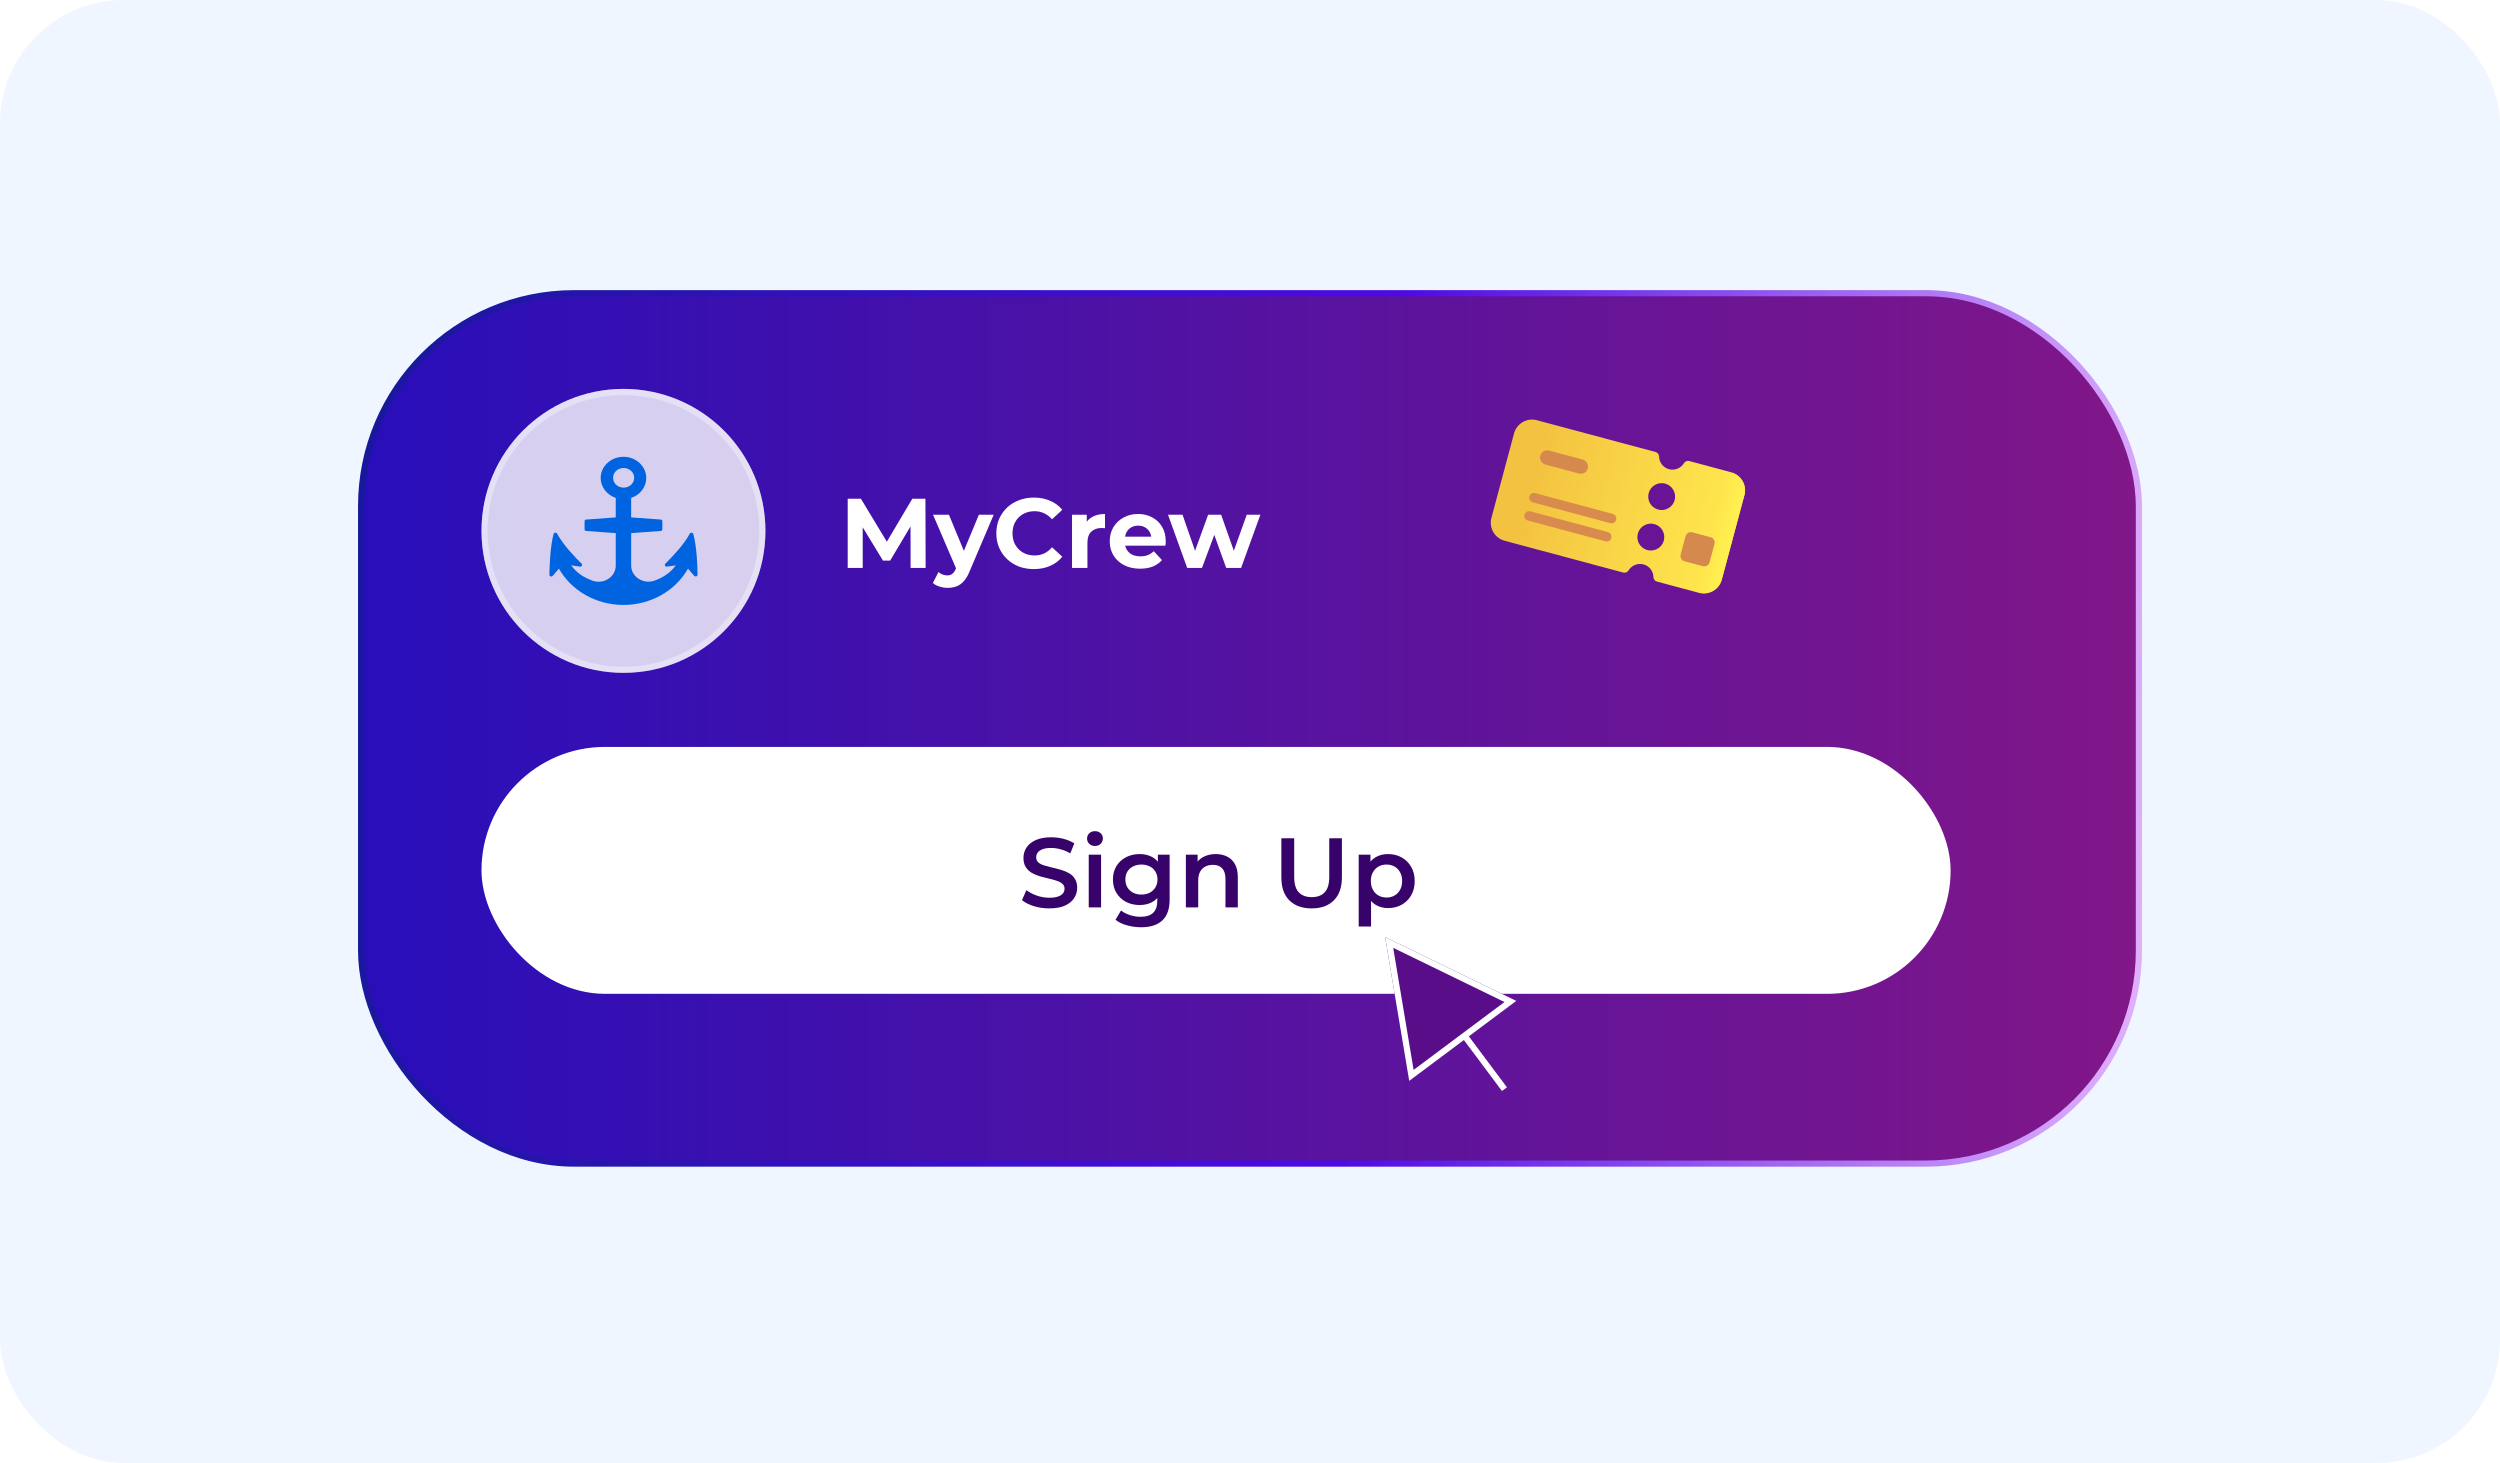
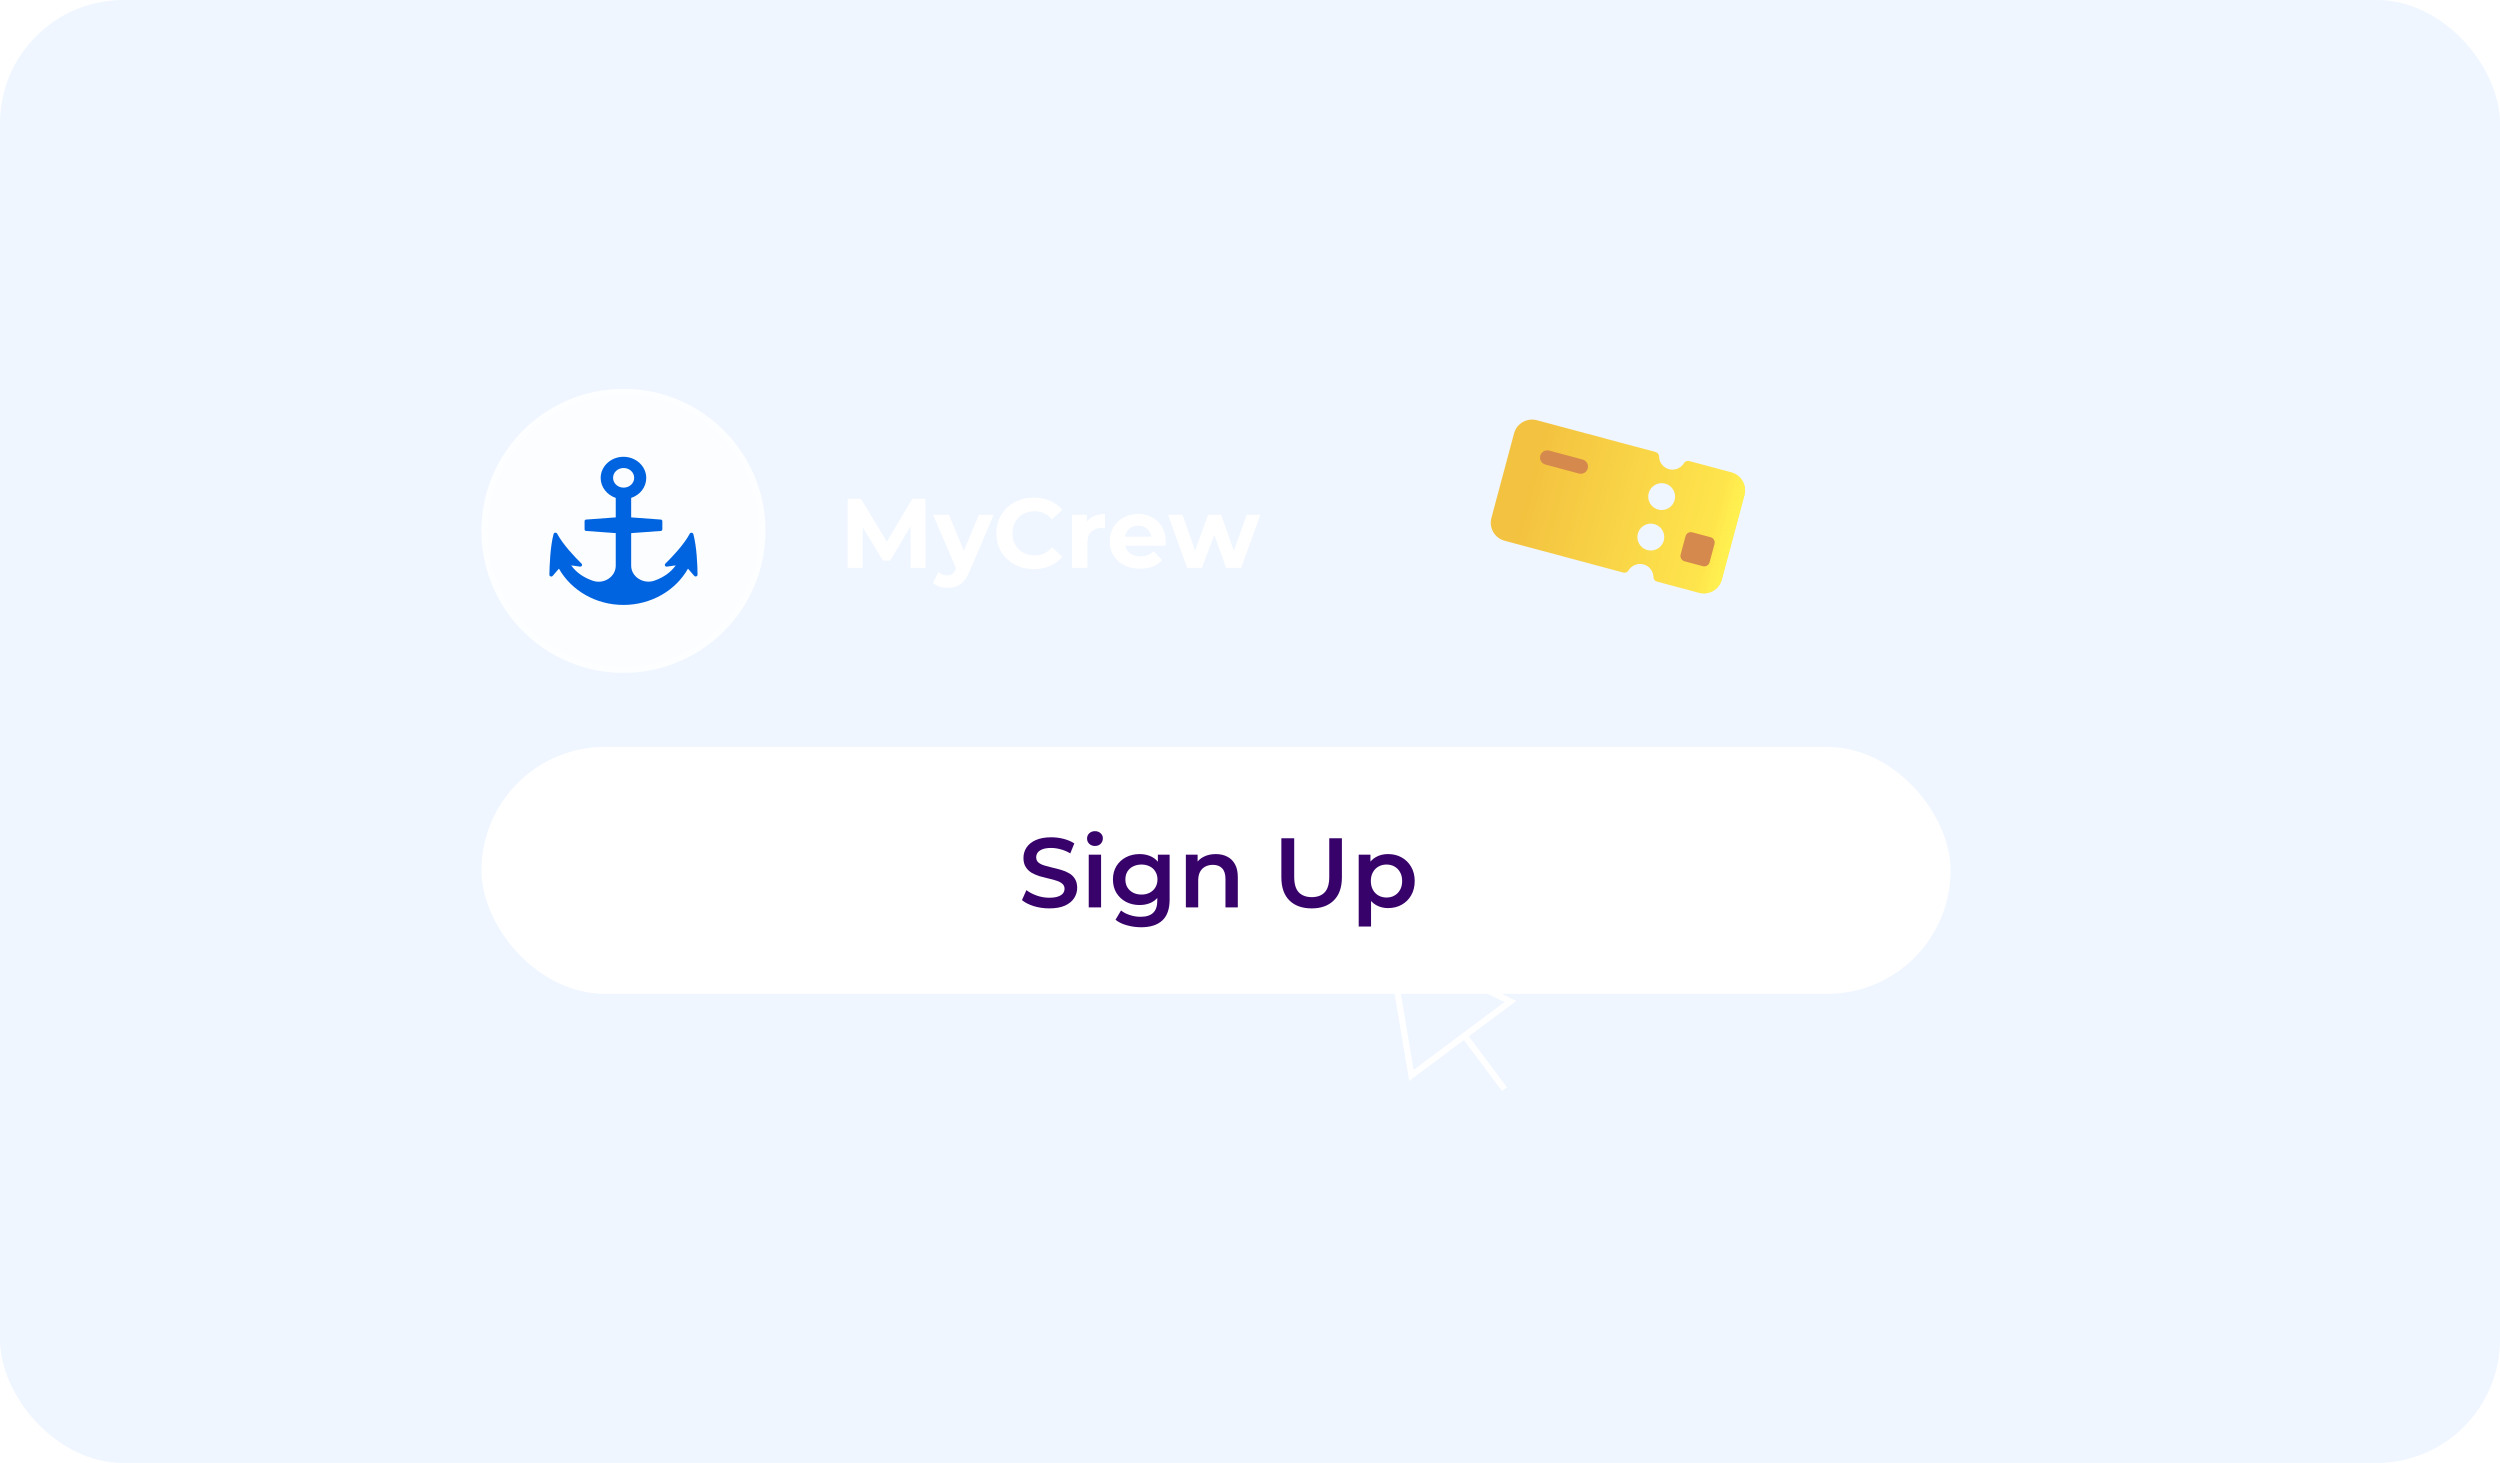
<svg xmlns="http://www.w3.org/2000/svg" width="405" height="237" viewBox="0 0 405 237" fill="none">
  <rect width="405" height="237" rx="20" fill="#EFF6FF" />
  <g clip-path="url(#clip0_1482_1355)">
-     <rect x="58.5" y="47.5" width="288" height="141" rx="34.5" fill="url(#paint0_linear_1482_1355)" stroke="url(#paint1_linear_1482_1355)" />
    <path d="M137.328 92V80.8H139.472L144.24 88.704H143.104L147.792 80.8H149.92L149.952 92H147.52L147.504 84.528H147.952L144.208 90.816H143.04L139.216 84.528H139.76V92H137.328ZM153.521 95.232C153.073 95.232 152.631 95.163 152.193 95.024C151.756 94.885 151.399 94.693 151.121 94.448L152.033 92.672C152.225 92.843 152.444 92.976 152.689 93.072C152.945 93.168 153.196 93.216 153.441 93.216C153.793 93.216 154.071 93.131 154.273 92.96C154.487 92.8 154.679 92.528 154.849 92.144L155.297 91.088L155.489 90.816L158.577 83.392H160.977L157.089 92.528C156.812 93.221 156.492 93.765 156.129 94.16C155.777 94.555 155.383 94.832 154.945 94.992C154.519 95.152 154.044 95.232 153.521 95.232ZM154.993 92.336L151.153 83.392H153.729L156.705 90.592L154.993 92.336ZM167.469 92.192C166.605 92.192 165.8 92.053 165.053 91.776C164.317 91.488 163.677 91.083 163.133 90.56C162.589 90.037 162.163 89.424 161.853 88.72C161.555 88.016 161.405 87.243 161.405 86.4C161.405 85.557 161.555 84.784 161.853 84.08C162.163 83.376 162.589 82.763 163.133 82.24C163.688 81.717 164.333 81.317 165.069 81.04C165.805 80.752 166.611 80.608 167.485 80.608C168.456 80.608 169.331 80.779 170.109 81.12C170.899 81.451 171.56 81.941 172.093 82.592L170.429 84.128C170.045 83.691 169.619 83.365 169.149 83.152C168.68 82.928 168.168 82.816 167.613 82.816C167.091 82.816 166.611 82.901 166.173 83.072C165.736 83.243 165.357 83.488 165.037 83.808C164.717 84.128 164.467 84.507 164.285 84.944C164.115 85.381 164.029 85.867 164.029 86.4C164.029 86.933 164.115 87.419 164.285 87.856C164.467 88.293 164.717 88.672 165.037 88.992C165.357 89.312 165.736 89.557 166.173 89.728C166.611 89.899 167.091 89.984 167.613 89.984C168.168 89.984 168.68 89.877 169.149 89.664C169.619 89.44 170.045 89.104 170.429 88.656L172.093 90.192C171.56 90.843 170.899 91.339 170.109 91.68C169.331 92.021 168.451 92.192 167.469 92.192ZM173.668 92V83.392H176.052V85.824L175.716 85.12C175.972 84.512 176.382 84.053 176.948 83.744C177.513 83.424 178.201 83.264 179.012 83.264V85.568C178.905 85.557 178.809 85.552 178.724 85.552C178.638 85.541 178.548 85.536 178.452 85.536C177.769 85.536 177.214 85.733 176.788 86.128C176.372 86.512 176.164 87.115 176.164 87.936V92H173.668ZM184.69 92.128C183.708 92.128 182.844 91.936 182.098 91.552C181.362 91.168 180.791 90.645 180.386 89.984C179.98 89.312 179.778 88.549 179.778 87.696C179.778 86.832 179.975 86.069 180.37 85.408C180.775 84.736 181.324 84.213 182.018 83.84C182.711 83.456 183.495 83.264 184.37 83.264C185.212 83.264 185.97 83.445 186.642 83.808C187.324 84.16 187.863 84.672 188.258 85.344C188.652 86.005 188.85 86.8 188.85 87.728C188.85 87.824 188.844 87.936 188.834 88.064C188.823 88.181 188.812 88.293 188.802 88.4H181.81V86.944H187.49L186.53 87.376C186.53 86.928 186.439 86.539 186.258 86.208C186.076 85.877 185.826 85.621 185.506 85.44C185.186 85.248 184.812 85.152 184.386 85.152C183.959 85.152 183.58 85.248 183.25 85.44C182.93 85.621 182.679 85.883 182.498 86.224C182.316 86.555 182.226 86.949 182.226 87.408V87.792C182.226 88.261 182.327 88.677 182.53 89.04C182.743 89.392 183.036 89.664 183.41 89.856C183.794 90.037 184.242 90.128 184.754 90.128C185.212 90.128 185.612 90.059 185.954 89.92C186.306 89.781 186.626 89.573 186.914 89.296L188.242 90.736C187.847 91.184 187.351 91.531 186.754 91.776C186.156 92.011 185.468 92.128 184.69 92.128ZM192.323 92L189.219 83.392H191.571L194.147 90.8H193.027L195.715 83.392H197.827L200.435 90.8H199.315L201.971 83.392H204.179L201.059 92H198.643L196.355 85.648H197.091L194.723 92H192.323Z" fill="white" />
    <circle cx="101" cy="86" r="23" fill="white" fill-opacity="0.8" />
    <circle cx="101" cy="86" r="22.5" stroke="white" stroke-opacity="0.35" />
    <path d="M112.321 86.517C112.24 86.265 111.887 86.215 111.751 86.442C110.801 88.234 108.819 90.303 107.787 91.312C107.597 91.514 107.76 91.842 108.059 91.792L109.47 91.59C108.629 92.776 107.434 93.558 106.023 94.063C104.204 94.694 102.249 93.432 102.249 91.641V86.366L107.054 86.013C107.19 86.013 107.299 85.886 107.299 85.76V84.423C107.299 84.297 107.19 84.17 107.054 84.17L102.249 83.817V80.662C103.688 80.183 104.692 78.921 104.692 77.432C104.692 75.539 103.036 74 101 74C98.964 74 97.308 75.539 97.308 77.432C97.308 78.921 98.339 80.183 99.751 80.662V83.817L94.946 84.17C94.81 84.17 94.701 84.297 94.701 84.423V85.76C94.701 85.886 94.81 86.013 94.946 86.013L99.751 86.366V91.641C99.751 93.457 97.796 94.719 95.977 94.063C94.566 93.558 93.371 92.776 92.529 91.59L93.941 91.792C94.24 91.842 94.403 91.514 94.213 91.312C93.181 90.303 91.199 88.234 90.249 86.442C90.113 86.215 89.76 86.24 89.679 86.517C89.136 88.536 89.027 91.641 89 93.104C89 93.382 89.353 93.508 89.543 93.281L90.547 92.12C92.557 95.678 96.547 98 101 98C105.425 98 109.443 95.704 111.453 92.12L112.457 93.281C112.647 93.483 113 93.382 113 93.104C113 91.615 112.864 88.536 112.321 86.517ZM101.027 75.817C101.977 75.817 102.738 76.524 102.738 77.407C102.738 78.29 101.977 78.997 101.027 78.997C100.077 78.997 99.317 78.29 99.317 77.407C99.317 76.524 100.077 75.817 101.027 75.817Z" fill="#0064E0" />
    <rect x="78" y="121" width="238" height="40" rx="20" fill="white" />
    <path d="M169.976 147.16C169.101 147.16 168.264 147.037 167.464 146.792C166.664 146.536 166.029 146.211 165.56 145.816L166.28 144.2C166.728 144.552 167.283 144.845 167.944 145.08C168.605 145.315 169.283 145.432 169.976 145.432C170.563 145.432 171.037 145.368 171.4 145.24C171.763 145.112 172.029 144.941 172.2 144.728C172.371 144.504 172.456 144.253 172.456 143.976C172.456 143.635 172.333 143.363 172.088 143.16C171.843 142.947 171.523 142.781 171.128 142.664C170.744 142.536 170.312 142.419 169.832 142.312C169.363 142.205 168.888 142.083 168.408 141.944C167.939 141.795 167.507 141.608 167.112 141.384C166.728 141.149 166.413 140.84 166.168 140.456C165.923 140.072 165.8 139.581 165.8 138.984C165.8 138.376 165.96 137.821 166.28 137.32C166.611 136.808 167.107 136.403 167.768 136.104C168.44 135.795 169.288 135.64 170.312 135.64C170.984 135.64 171.651 135.725 172.312 135.896C172.973 136.067 173.549 136.312 174.04 136.632L173.384 138.248C172.883 137.949 172.365 137.731 171.832 137.592C171.299 137.443 170.787 137.368 170.296 137.368C169.72 137.368 169.251 137.437 168.888 137.576C168.536 137.715 168.275 137.896 168.104 138.12C167.944 138.344 167.864 138.6 167.864 138.888C167.864 139.229 167.981 139.507 168.216 139.72C168.461 139.923 168.776 140.083 169.16 140.2C169.555 140.317 169.992 140.435 170.472 140.552C170.952 140.659 171.427 140.781 171.896 140.92C172.376 141.059 172.808 141.24 173.192 141.464C173.587 141.688 173.901 141.992 174.136 142.376C174.381 142.76 174.504 143.245 174.504 143.832C174.504 144.429 174.339 144.984 174.008 145.496C173.688 145.997 173.192 146.403 172.52 146.712C171.848 147.011 171 147.16 169.976 147.16ZM176.375 147V138.456H178.375V147H176.375ZM177.383 137.048C177.009 137.048 176.7 136.931 176.455 136.696C176.22 136.461 176.103 136.179 176.103 135.848C176.103 135.507 176.22 135.224 176.455 135C176.7 134.765 177.009 134.648 177.383 134.648C177.756 134.648 178.06 134.76 178.295 134.984C178.54 135.197 178.663 135.469 178.663 135.8C178.663 136.152 178.545 136.451 178.311 136.696C178.076 136.931 177.767 137.048 177.383 137.048ZM184.872 150.216C184.082 150.216 183.309 150.109 182.552 149.896C181.805 149.693 181.192 149.395 180.712 149L181.608 147.496C181.981 147.805 182.45 148.051 183.016 148.232C183.592 148.424 184.173 148.52 184.76 148.52C185.698 148.52 186.386 148.301 186.824 147.864C187.261 147.437 187.48 146.792 187.48 145.928V144.408L187.64 142.472L187.576 140.536V138.456H189.48V145.704C189.48 147.251 189.085 148.387 188.296 149.112C187.506 149.848 186.365 150.216 184.872 150.216ZM184.616 146.616C183.805 146.616 183.069 146.445 182.408 146.104C181.757 145.752 181.24 145.267 180.856 144.648C180.482 144.029 180.296 143.304 180.296 142.472C180.296 141.651 180.482 140.931 180.856 140.312C181.24 139.693 181.757 139.213 182.408 138.872C183.069 138.531 183.805 138.36 184.616 138.36C185.341 138.36 185.992 138.504 186.568 138.792C187.144 139.08 187.602 139.528 187.944 140.136C188.296 140.744 188.472 141.523 188.472 142.472C188.472 143.421 188.296 144.205 187.944 144.824C187.602 145.432 187.144 145.885 186.568 146.184C185.992 146.472 185.341 146.616 184.616 146.616ZM184.92 144.92C185.421 144.92 185.869 144.819 186.264 144.616C186.658 144.403 186.962 144.115 187.176 143.752C187.4 143.379 187.512 142.952 187.512 142.472C187.512 141.992 187.4 141.571 187.176 141.208C186.962 140.835 186.658 140.552 186.264 140.36C185.869 140.157 185.421 140.056 184.92 140.056C184.418 140.056 183.965 140.157 183.56 140.36C183.165 140.552 182.856 140.835 182.632 141.208C182.418 141.571 182.312 141.992 182.312 142.472C182.312 142.952 182.418 143.379 182.632 143.752C182.856 144.115 183.165 144.403 183.56 144.616C183.965 144.819 184.418 144.92 184.92 144.92ZM196.957 138.36C197.64 138.36 198.248 138.493 198.781 138.76C199.325 139.027 199.752 139.437 200.061 139.992C200.37 140.536 200.525 141.24 200.525 142.104V147H198.525V142.36C198.525 141.603 198.344 141.037 197.981 140.664C197.629 140.291 197.133 140.104 196.493 140.104C196.024 140.104 195.608 140.2 195.245 140.392C194.882 140.584 194.6 140.872 194.397 141.256C194.205 141.629 194.109 142.104 194.109 142.68V147H192.109V138.456H194.013V140.76L193.677 140.056C193.976 139.512 194.408 139.096 194.973 138.808C195.549 138.509 196.21 138.36 196.957 138.36ZM212.492 147.16C210.956 147.16 209.751 146.728 208.876 145.864C208.012 145 207.58 143.752 207.58 142.12V135.8H209.66V142.04C209.66 143.192 209.905 144.029 210.396 144.552C210.897 145.075 211.601 145.336 212.508 145.336C213.415 145.336 214.113 145.075 214.604 144.552C215.095 144.029 215.34 143.192 215.34 142.04V135.8H217.388V142.12C217.388 143.752 216.951 145 216.076 145.864C215.212 146.728 214.017 147.16 212.492 147.16ZM224.845 147.112C224.152 147.112 223.517 146.952 222.941 146.632C222.376 146.312 221.922 145.832 221.581 145.192C221.25 144.541 221.085 143.72 221.085 142.728C221.085 141.725 221.245 140.904 221.565 140.264C221.896 139.624 222.344 139.149 222.909 138.84C223.474 138.52 224.12 138.36 224.845 138.36C225.688 138.36 226.429 138.541 227.069 138.904C227.72 139.267 228.232 139.773 228.605 140.424C228.989 141.075 229.181 141.843 229.181 142.728C229.181 143.613 228.989 144.387 228.605 145.048C228.232 145.699 227.72 146.205 227.069 146.568C226.429 146.931 225.688 147.112 224.845 147.112ZM220.109 150.104V138.456H222.013V140.472L221.949 142.744L222.109 145.016V150.104H220.109ZM224.621 145.4C225.101 145.4 225.528 145.293 225.901 145.08C226.285 144.867 226.589 144.557 226.813 144.152C227.037 143.747 227.149 143.272 227.149 142.728C227.149 142.173 227.037 141.699 226.813 141.304C226.589 140.899 226.285 140.589 225.901 140.376C225.528 140.163 225.101 140.056 224.621 140.056C224.141 140.056 223.709 140.163 223.325 140.376C222.941 140.589 222.637 140.899 222.413 141.304C222.189 141.699 222.077 142.173 222.077 142.728C222.077 143.272 222.189 143.747 222.413 144.152C222.637 144.557 222.941 144.867 223.325 145.08C223.709 145.293 224.141 145.4 224.621 145.4Z" fill="#37026A" />
    <g filter="url(#filter0_d_1482_1355)">
      <g filter="url(#filter1_b_1482_1355)">
-         <path d="M226.392 149.803L247.634 160.147L230.29 173.106L226.392 149.803Z" fill="#590D89" />
        <path d="M230.648 172.214L227.046 150.677L246.678 160.237L230.648 172.214Z" stroke="white" />
      </g>
      <rect x="238.738" y="165.933" width="1" height="11" transform="rotate(-36.766 238.738 165.933)" fill="white" />
    </g>
    <g clip-path="url(#clip1_1482_1355)">
      <g filter="url(#filter2_ii_1482_1355)">
        <path d="M280.46 76.511L273.649 74.686C273.316 74.597 272.975 74.749 272.796 75.043C272.311 75.842 271.326 76.264 270.38 76.01C269.434 75.757 268.788 74.912 268.771 73.965C268.77 73.798 268.715 73.636 268.614 73.503C268.513 73.37 268.372 73.274 268.211 73.229L248.978 68.076C247.365 67.644 245.709 68.6 245.276 70.212L241.609 83.901C241.176 85.514 242.133 87.17 243.745 87.602L262.979 92.756C263.312 92.845 263.653 92.693 263.832 92.398C264.317 91.6 265.301 91.178 266.248 91.432C267.194 91.685 267.839 92.529 267.857 93.477C267.864 93.822 268.084 94.124 268.417 94.213L275.228 96.038C276.841 96.47 278.497 95.514 278.929 93.901L282.597 80.212C283.029 78.6 282.073 76.943 280.46 76.511ZM266.869 89.112C265.71 88.802 265.017 87.602 265.328 86.442C265.638 85.283 266.838 84.59 267.998 84.9C269.157 85.211 269.85 86.411 269.539 87.571C269.229 88.73 268.029 89.423 266.869 89.112ZM268.626 82.555C267.467 82.244 266.774 81.044 267.085 79.885C267.395 78.725 268.595 78.032 269.755 78.343C270.914 78.653 271.607 79.853 271.297 81.013C270.986 82.173 269.786 82.865 268.626 82.555Z" fill="url(#paint2_linear_1482_1355)" />
      </g>
      <path d="M280.46 76.511L273.649 74.686C273.316 74.597 272.975 74.749 272.796 75.043C272.311 75.842 271.326 76.264 270.38 76.01C269.434 75.757 268.788 74.912 268.771 73.965C268.77 73.798 268.715 73.636 268.614 73.503C268.513 73.37 268.372 73.274 268.211 73.229L248.978 68.076C247.365 67.644 245.709 68.6 245.276 70.212L241.609 83.901C241.176 85.514 242.133 87.17 243.745 87.602L262.979 92.756C263.312 92.845 263.653 92.693 263.832 92.398C264.317 91.6 265.301 91.178 266.248 91.432C267.194 91.685 267.839 92.529 267.857 93.477C267.864 93.822 268.084 94.124 268.417 94.213L275.228 96.038C276.841 96.47 278.497 95.514 278.929 93.901L282.597 80.212C283.029 78.6 282.073 76.943 280.46 76.511ZM266.869 89.112C265.71 88.802 265.017 87.602 265.328 86.442C265.638 85.283 266.838 84.59 267.998 84.9C269.157 85.211 269.85 86.411 269.539 87.571C269.229 88.73 268.029 89.423 266.869 89.112ZM268.626 82.555C267.467 82.244 266.774 81.044 267.085 79.885C267.395 78.725 268.595 78.032 269.755 78.343C270.914 78.653 271.607 79.853 271.297 81.013C270.986 82.173 269.786 82.865 268.626 82.555Z" fill="url(#paint3_linear_1482_1355)" />
-       <path d="M260.882 84.751L248.3 81.379C248.202 81.353 248.11 81.308 248.029 81.246C247.949 81.184 247.881 81.107 247.83 81.019C247.78 80.931 247.747 80.834 247.733 80.734C247.72 80.633 247.727 80.531 247.753 80.433C247.779 80.335 247.825 80.243 247.886 80.162C247.948 80.082 248.025 80.014 248.113 79.964C248.201 79.913 248.298 79.88 248.399 79.867C248.499 79.854 248.602 79.86 248.7 79.886L261.268 83.254C261.682 83.365 261.926 83.788 261.815 84.201C261.791 84.299 261.747 84.391 261.687 84.472C261.626 84.552 261.551 84.62 261.464 84.671C261.377 84.723 261.281 84.756 261.181 84.77C261.081 84.783 260.979 84.777 260.882 84.751ZM260.093 87.696L247.51 84.325C247.312 84.272 247.144 84.142 247.041 83.965C246.939 83.787 246.911 83.576 246.964 83.379C247.017 83.181 247.146 83.012 247.324 82.909C247.501 82.807 247.712 82.779 247.91 82.832L260.479 86.2C260.892 86.311 261.136 86.733 261.026 87.146C260.932 87.55 260.492 87.803 260.093 87.696Z" fill="#D88B4C" />
      <path d="M255.779 76.712L250.354 75.258C250.205 75.219 250.066 75.15 249.943 75.056C249.821 74.962 249.719 74.845 249.642 74.712C249.565 74.579 249.515 74.431 249.495 74.279C249.475 74.126 249.485 73.971 249.525 73.822C249.564 73.673 249.633 73.534 249.727 73.412C249.821 73.289 249.938 73.187 250.071 73.11C250.204 73.033 250.352 72.983 250.504 72.963C250.657 72.942 250.812 72.953 250.961 72.993L256.386 74.446C257.012 74.614 257.383 75.256 257.215 75.883C257.044 76.522 256.405 76.88 255.779 76.712ZM277.114 87.029L274.155 86.236C273.675 86.107 273.185 86.39 273.057 86.87L272.264 89.829C272.135 90.309 272.418 90.799 272.898 90.928L275.857 91.721C276.337 91.849 276.827 91.566 276.956 91.086L277.748 88.127C277.877 87.647 277.594 87.157 277.114 87.029Z" fill="#D6894C" />
    </g>
  </g>
  <defs>
    <filter id="filter0_d_1482_1355" x="209.979" y="139.921" width="45.585" height="46.194" filterUnits="userSpaceOnUse" color-interpolation-filters="sRGB">
      <feFlood flood-opacity="0" result="BackgroundImageFix" />
      <feColorMatrix in="SourceAlpha" type="matrix" values="0 0 0 0 0 0 0 0 0 0 0 0 0 0 0 0 0 0 127 0" result="hardAlpha" />
      <feOffset dx="-2" dy="2" />
      <feGaussianBlur stdDeviation="2.2" />
      <feComposite in2="hardAlpha" operator="out" />
      <feColorMatrix type="matrix" values="0 0 0 0 0 0 0 0 0 0 0 0 0 0 0 0 0 0 0.14 0" />
      <feBlend mode="normal" in2="BackgroundImageFix" result="effect1_dropShadow_1482_1355" />
      <feBlend mode="normal" in="SourceGraphic" in2="effect1_dropShadow_1482_1355" result="shape" />
    </filter>
    <filter id="filter1_b_1482_1355" x="177.191" y="100.603" width="119.642" height="121.702" filterUnits="userSpaceOnUse" color-interpolation-filters="sRGB">
      <feFlood flood-opacity="0" result="BackgroundImageFix" />
      <feGaussianBlur in="BackgroundImageFix" stdDeviation="24.6" />
      <feComposite in2="SourceAlpha" operator="in" result="effect1_backgroundBlur_1482_1355" />
      <feBlend mode="normal" in="SourceGraphic" in2="effect1_backgroundBlur_1482_1355" result="shape" />
    </filter>
    <filter id="filter2_ii_1482_1355" x="241.504" y="67.672" width="41.195" height="28.77" filterUnits="userSpaceOnUse" color-interpolation-filters="sRGB">
      <feFlood flood-opacity="0" result="BackgroundImageFix" />
      <feBlend mode="normal" in="SourceGraphic" in2="BackgroundImageFix" result="shape" />
      <feColorMatrix in="SourceAlpha" type="matrix" values="0 0 0 0 0 0 0 0 0 0 0 0 0 0 0 0 0 0 127 0" result="hardAlpha" />
      <feOffset dy="0.3" />
      <feGaussianBlur stdDeviation="0.5" />
      <feComposite in2="hardAlpha" operator="arithmetic" k2="-1" k3="1" />
      <feColorMatrix type="matrix" values="0 0 0 0 0.867 0 0 0 0 0.745 0 0 0 0 0.271 0 0 0 1 0" />
      <feBlend mode="normal" in2="shape" result="effect1_innerShadow_1482_1355" />
      <feColorMatrix in="SourceAlpha" type="matrix" values="0 0 0 0 0 0 0 0 0 0 0 0 0 0 0 0 0 0 127 0" result="hardAlpha" />
      <feOffset dy="-0.3" />
      <feGaussianBlur stdDeviation="0.5" />
      <feComposite in2="hardAlpha" operator="arithmetic" k2="-1" k3="1" />
      <feColorMatrix type="matrix" values="0 0 0 0 0.816 0 0 0 0 0.588 0 0 0 0 0.286 0 0 0 1 0" />
      <feBlend mode="normal" in2="effect1_innerShadow_1482_1355" result="effect2_innerShadow_1482_1355" />
    </filter>
    <linearGradient id="paint0_linear_1482_1355" x1="58" y1="95" x2="459.665" y2="95" gradientUnits="userSpaceOnUse">
      <stop stop-color="#280EBA" />
      <stop offset="1" stop-color="#A41A74" />
    </linearGradient>
    <linearGradient id="paint1_linear_1482_1355" x1="52.021" y1="66.838" x2="367.013" y2="89.834" gradientUnits="userSpaceOnUse">
      <stop stop-color="#161998" />
      <stop offset="0.549" stop-color="#4D0AE5" />
      <stop offset="1" stop-color="#F1C3FF" />
    </linearGradient>
    <linearGradient id="paint2_linear_1482_1355" x1="278.074" y1="90.822" x2="246.336" y2="82.318" gradientUnits="userSpaceOnUse">
      <stop stop-color="#FFE74D" />
      <stop offset="1" stop-color="#F3C240" />
    </linearGradient>
    <linearGradient id="paint3_linear_1482_1355" x1="280.914" y1="87.877" x2="277.272" y2="86.901" gradientUnits="userSpaceOnUse">
      <stop stop-color="#FFF250" />
      <stop offset="1" stop-color="#FFF250" stop-opacity="0" />
    </linearGradient>
    <clipPath id="clip0_1482_1355">
      <rect x="58" y="47" width="289" height="142" rx="35" fill="white" />
    </clipPath>
    <clipPath id="clip1_1482_1355">
      <rect width="44.156" height="44.156" fill="white" transform="translate(246.43 55) rotate(15)" />
    </clipPath>
  </defs>
</svg>